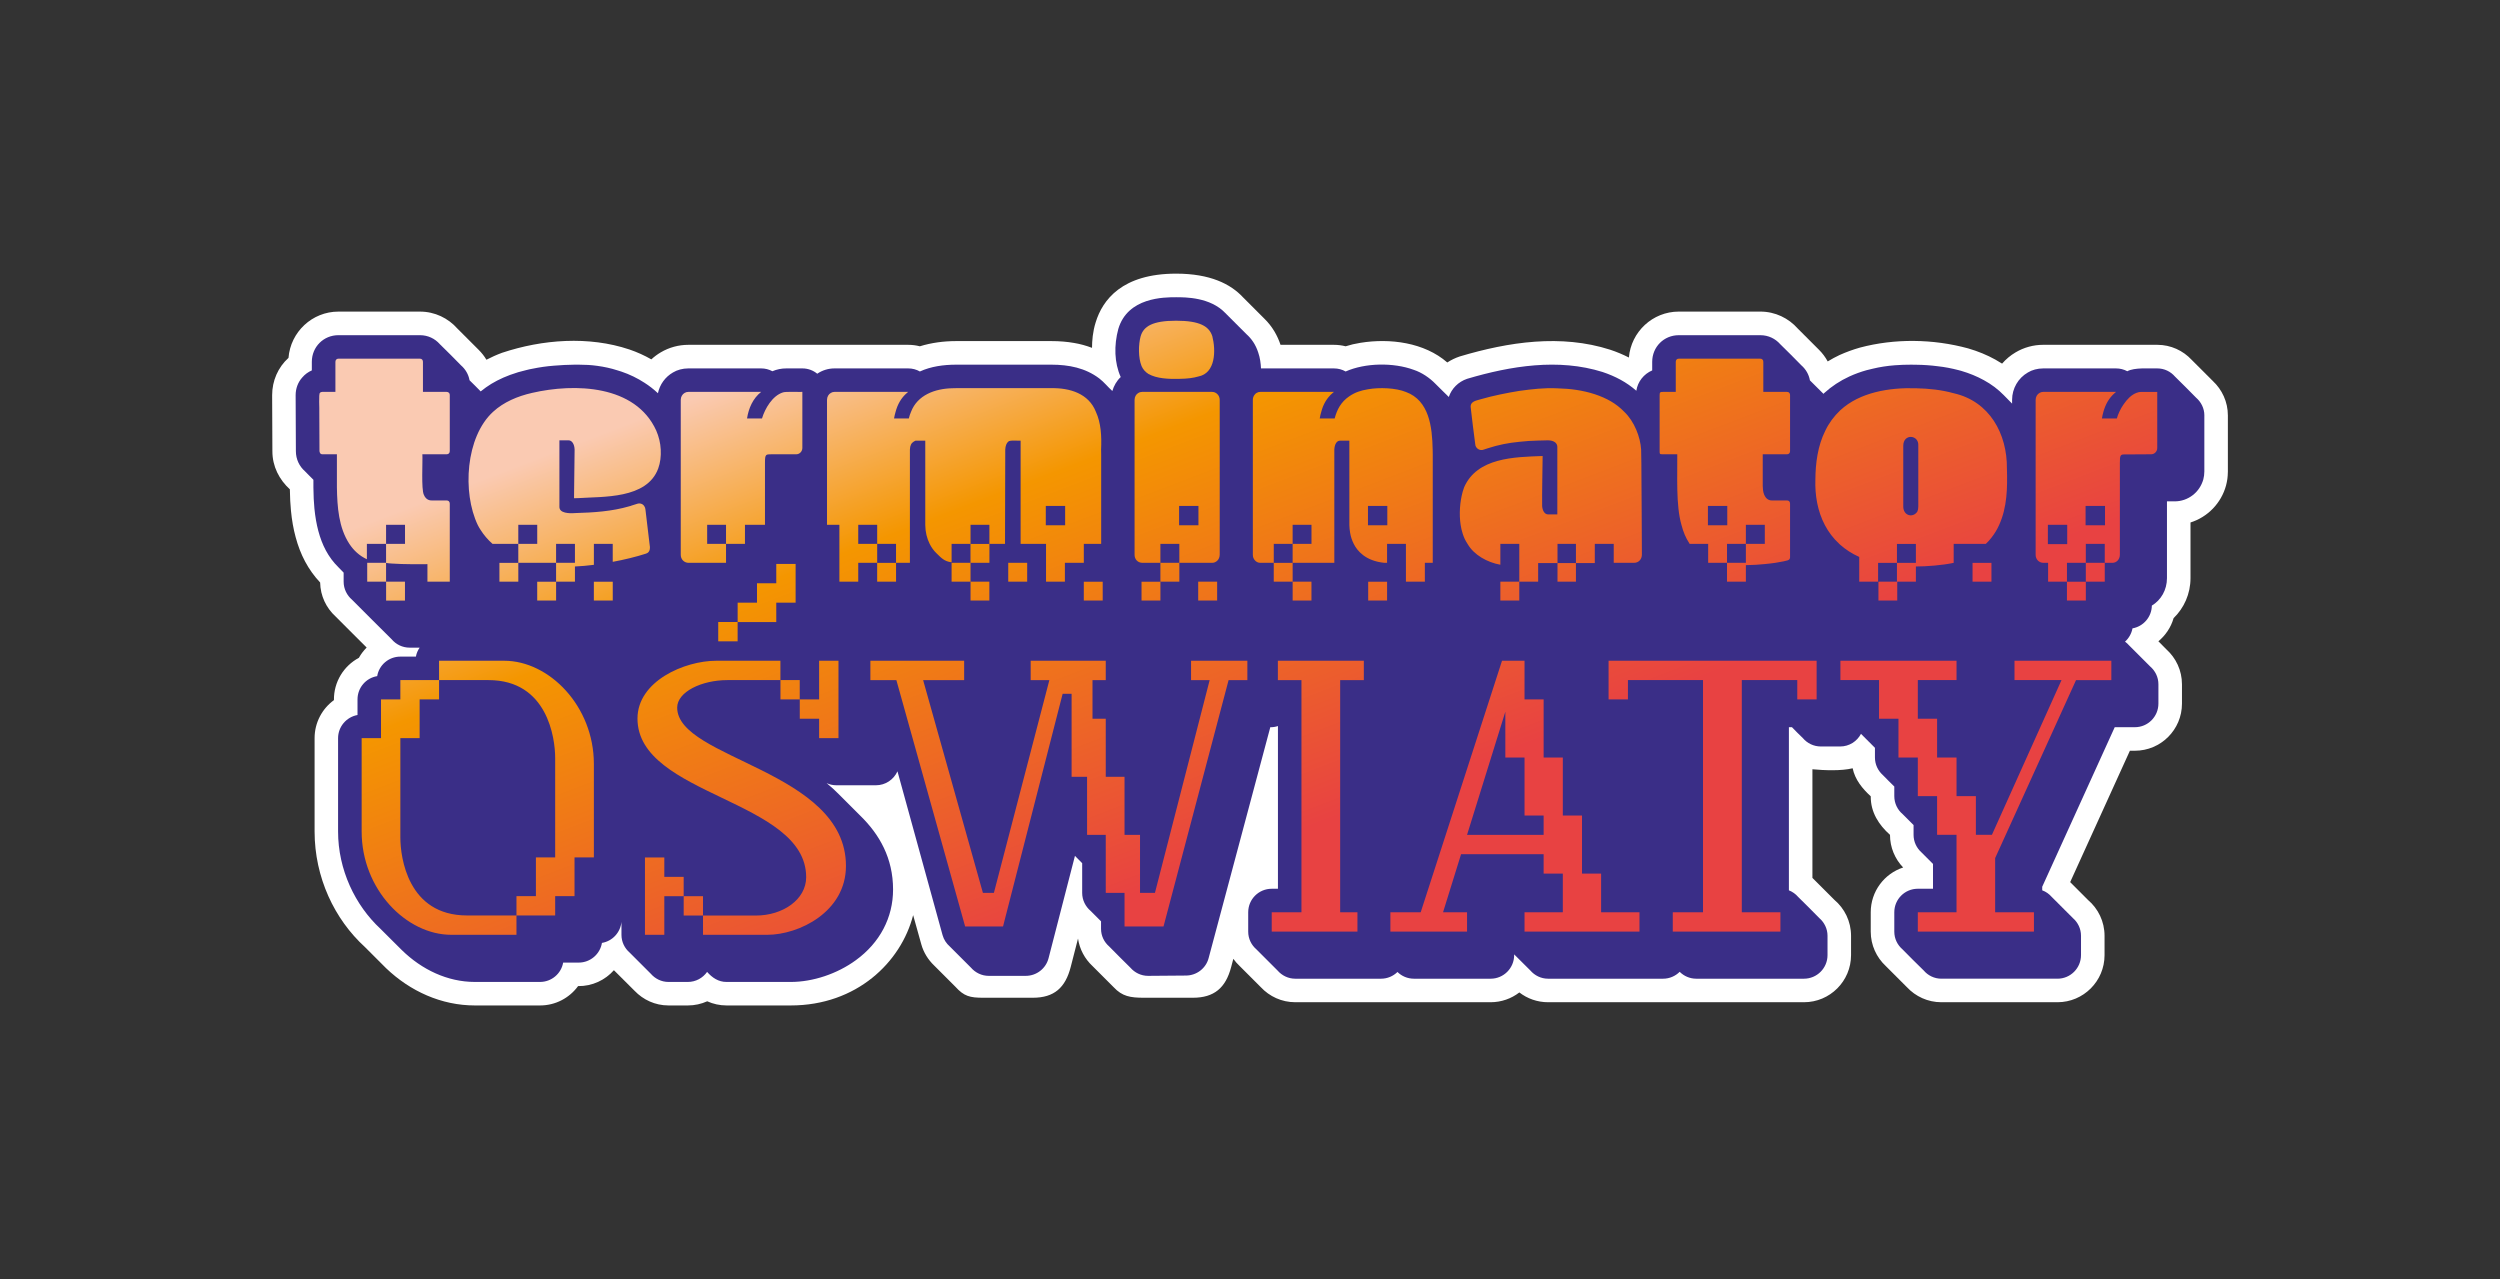
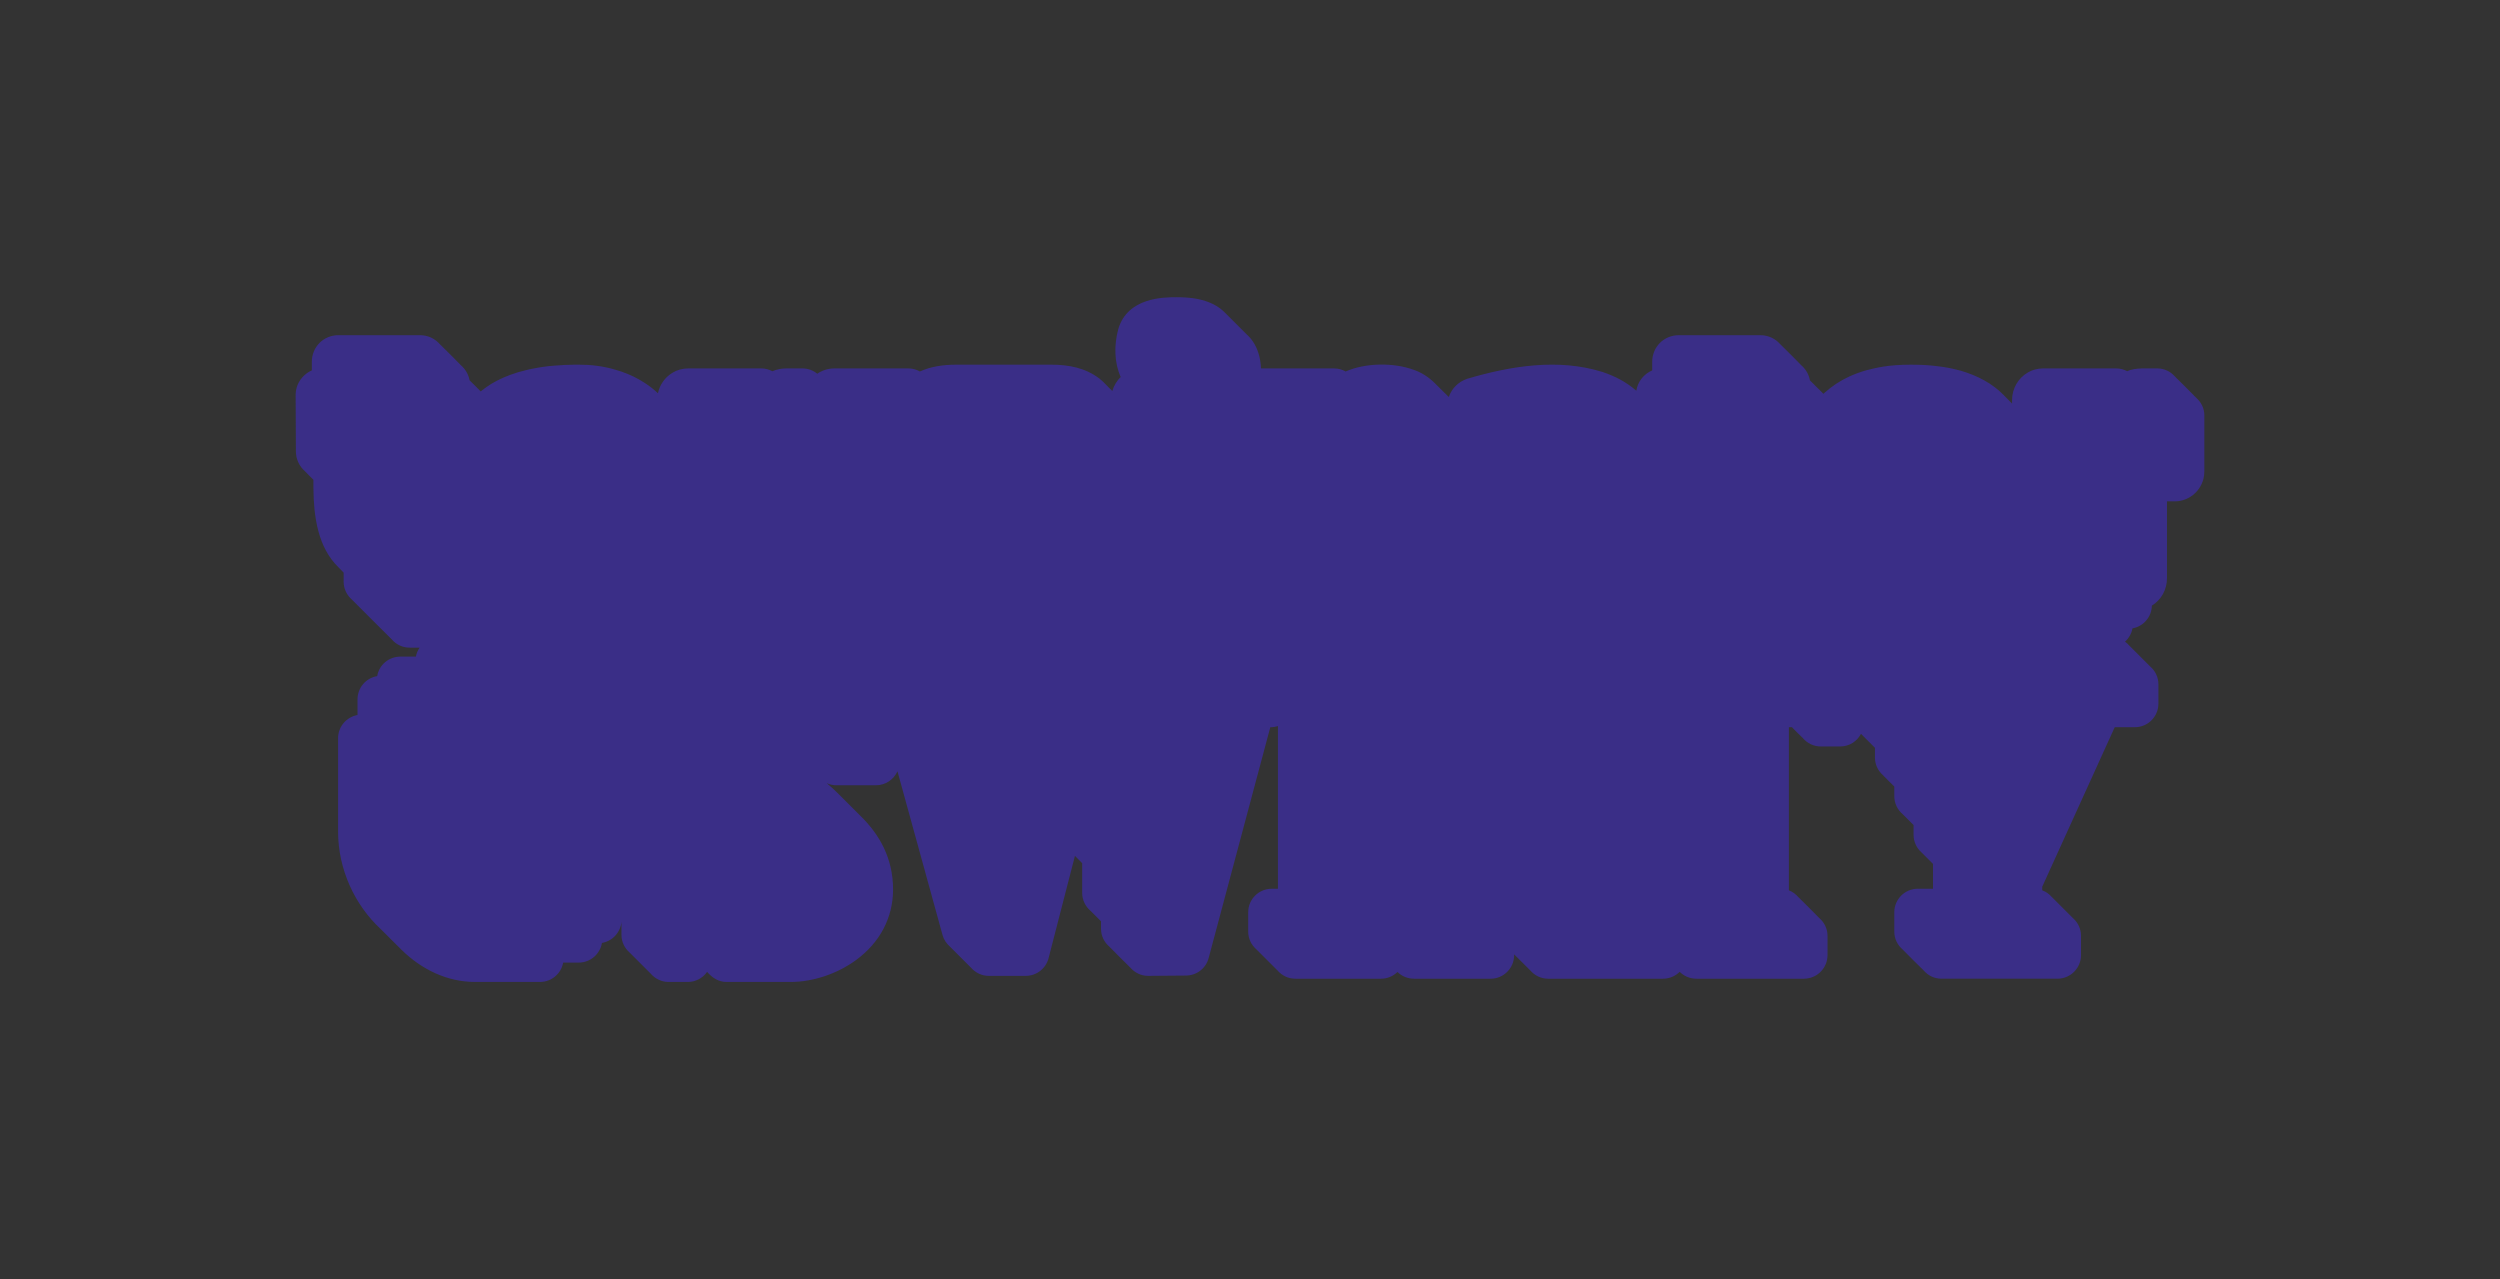
<svg xmlns="http://www.w3.org/2000/svg" id="logo" viewBox="0 0 301 154">
  <rect x="0" y="0" width="301" height="154" fill="#333333" stroke="none" />
  <defs>
    <style> .cls-1 { fill: #3a2e87; } .cls-2 { fill: #fff; } .cls-3 { fill: url(#Gradient_bez_nazwy_69); } </style>
    <linearGradient id="Gradient_bez_nazwy_69" data-name="Gradient bez nazwy 69" x1="133.982" y1="28.665" x2="160.661" y2="98.502" gradientUnits="userSpaceOnUse">
      <stop offset="0" stop-color="#facab2" />
      <stop offset=".32" stop-color="#f49600" />
      <stop offset="1" stop-color="#e84242" />
    </linearGradient>
  </defs>
-   <path class="cls-2" d="M266.428,45.875c-.847-.854-1.698-1.704-2.551-2.551-1.035-1.11-2.506-1.809-4.143-1.809h-13.73c-1.178,0-2.328.315-3.332.913-.616.364-1.161.823-1.62,1.352-.265-.171-.535-.333-.812-.486-1.002-.555-2.103-1.007-3.273-1.348-4.225-1.151-8.835-1.211-13.029-.096-.837.238-1.647.532-2.457.896-.497.229-.965.495-1.424.77-.283-.518-.633-.989-1.049-1.401-.847-.854-1.698-1.703-2.551-2.551-1.105-1.254-2.716-2.049-4.511-2.049h-9.82c-3.151,0-5.745,2.438-6.008,5.532-.711-.365-1.466-.681-2.257-.943-5.912-1.89-12.207-.95-18.105.812-.543.181-1.046.426-1.503.725-2.762-2.413-6.905-2.942-10.449-2.368-.624.098-1.226.24-1.792.42-.452-.116-.924-.177-1.406-.177h-6.431c-.351-1.062-.958-2.198-1.974-3.179-.847-.851-1.697-1.702-2.551-2.551-1.476-1.588-3.938-2.84-8.043-2.84-6.513,0-8.863,3.168-9.685,5.857-.363,1.15-.435,2.228-.443,3.077-.7-.267-1.429-.466-2.162-.59-.854-.148-1.77-.224-2.721-.224h-11.479c-1.495.003-2.981.197-4.363.627-.452-.116-.924-.177-1.405-.177h-26.472c-1.173,0-2.318.313-3.319.905-.413.242-.793.527-1.137.846-.828-.475-1.711-.873-2.636-1.189-4.908-1.646-10.482-1.219-15.334.396-.667.245-1.291.53-1.884.836-.262-.439-.578-.837-.939-1.195-.847-.854-1.698-1.703-2.551-2.551-1.105-1.253-2.715-2.048-4.51-2.048h-9.82c-3.164,0-5.767,2.457-6.011,5.569-1.259,1.146-1.971,2.75-1.969,4.51l.03,6.72c-.006,1.849.834,3.441,2.103,4.599.016.987.059,1.811.133,2.575.112,1.159.297,2.201.565,3.186.553,2.081,1.501,3.922,2.949,5.457.028,1.624.742,3.076,1.86,4.093,1.237,1.255,2.499,2.487,3.739,3.737-.36.373-.686.778-.933,1.238-1.814.964-3.039,2.9-3.005,5.093-1.413,1.031-2.33,2.699-2.33,4.582v11.237c0,5.523,2.388,10.564,6.066,13.917.85.851,1.7,1.702,2.551,2.551,2.901,2.768,6.648,4.476,10.686,4.476h7.84c1.883,0,3.551-.918,4.582-2.33,1.709.024,3.261-.725,4.313-1.914.838.82,1.655,1.66,2.491,2.482,1.032,1.079,2.473,1.762,4.084,1.762h2.33c.83,0,1.619-.179,2.33-.5.711.321,1.5.5,2.33.5h7.73c7.926,0,13.278-5.202,14.734-10.873l.98,3.507c.281,1.007.834,1.875,1.552,2.561.847.854,1.698,1.704,2.551,2.551,1.049,1.156,1.745,1.327,3.384,1.327h5.934c2.588,0,3.931-1.213,4.574-3.721l.875-3.407c.193,1.299.823,2.452,1.74,3.307.847.854,1.697,1.704,2.551,2.551,1.035,1.11,2.011,1.27,3.648,1.27h5.885c2.572,0,3.953-1.193,4.61-3.68l.266-1.007c.224.315.479.604.761.867.847.854,1.697,1.704,2.551,2.551,1.035,1.11,2.506,1.809,4.143,1.809h23.52c1.303,0,2.503-.439,3.461-1.178.957.739,2.157,1.178,3.46,1.178h30.808c3.131,0,5.669-2.539,5.669-5.669v-2.33c0-1.74-.783-3.296-2.016-4.336-.875-.881-1.753-1.759-2.634-2.634v-13.08c1.399.134,3.476.217,4.843-.119.294,1.397,1.179,2.452,2.179,3.376-.019,1.934.989,3.456,2.318,4.638,0,1.527.602,2.912,1.584,3.932-2.267.742-3.903,2.874-3.903,5.389v2.33c0,1.638.699,3.109,1.809,4.144.847.854,1.697,1.704,2.551,2.551,1.035,1.11,2.506,1.809,4.143,1.809h13.979c3.131,0,5.669-2.539,5.669-5.669v-2.33c0-1.726-.772-3.27-1.988-4.31-.713-.722-1.434-1.435-2.15-2.153l7.19-15.818h.6c3.131,0,5.669-2.539,5.669-5.669v-2.33c0-1.669-.724-3.164-1.871-4.202-.318-.33-.652-.645-.968-.976.86-.719,1.514-1.678,1.83-2.786,1.254-1.213,2.036-2.924,2.036-4.816v-6.703c2.045-.644,3.693-2.3,4.281-4.458.145-.597.203-.918.219-1.679v-6.75c0-1.638-.699-3.109-1.809-4.144Z" />
  <path class="cls-1" d="M265.403,50.014v6.75c-.004.348-.04.629-.12.94-.43,1.57-1.84,2.66-3.45,2.66h-.93v9.24c0,1.43-.72,2.65-1.82,3.31-.02,1.37-1.02,2.51-2.33,2.74-.12.63-.44,1.19-.9,1.6.18.13.34.28.49.45.855.847,1.699,1.7,2.55,2.55.6.52.98,1.28.98,2.13v2.33c0,1.57-1.27,2.84-2.83,2.84h-2.43l-8.73,19.21v.43c.45.16.83.44,1.14.79.854.847,1.698,1.7,2.55,2.55.6.52.98,1.28.98,2.13v2.33c0,1.57-1.27,2.84-2.83,2.84h-13.98c-.86,0-1.62-.39-2.13-.99-.87-.83-1.708-1.699-2.56-2.55-.6-.52-.98-1.27-.98-2.13v-2.33c0-1.57,1.27-2.83,2.83-2.83h1.83v-2.99c-.466-.455-.938-.922-1.39-1.39-.58-.52-.95-1.27-.95-2.11v-1.18c-.44-.436-.881-.864-1.31-1.31-.62-.52-1.01-1.3-1.01-2.17v-1.16c-.463-.457-.931-.912-1.38-1.38-.58-.52-.95-1.27-.95-2.11v-1.17c-.566-.551-1.125-1.115-1.68-1.68-.48.9-1.41,1.52-2.51,1.52h-2.32c-.87,0-1.65-.39-2.17-1.01-.446-.422-.884-.867-1.31-1.31h-.37v19.64c.43.17.81.44,1.11.79.861.841,1.708,1.694,2.55,2.55.6.52.99,1.28.99,2.13v2.33c0,1.57-1.27,2.84-2.84,2.84h-12.96c-.78,0-1.49-.32-2-.83-.51.51-1.22.83-2,.83h-13.84c-.86,0-1.62-.39-2.14-.99-.655-.636-1.296-1.3-1.95-1.94v.09c0,1.57-1.27,2.84-2.83,2.84h-9.23c-.78,0-1.48-.31-1.99-.81-.51.5-1.21.81-1.98.81h-10.32c-.86,0-1.62-.39-2.14-.99-.852-.841-1.711-1.698-2.55-2.55-.6-.52-.98-1.27-.98-2.13v-2.33c0-1.57,1.27-2.83,2.83-2.83h.75v-19.59c-.29.098-.6.146-.92.14l-7.423,27.79c-.32,1.24-1.45,2.11-2.74,2.11l-4.547.037c-.86,0-1.62-.39-2.14-.99-.1-.08-2.46-2.45-2.55-2.55-.6-.52-.98-1.27-.98-2.13v-.897c-.05-.04-1.17-1.16-1.26-1.26-.61-.52-1.01-1.29-1.01-2.16v-3.58c-.03-.04-.81-.81-.87-.88l-3.176,12.317c-.32,1.25-1.45,2.13-2.75,2.13h-4.455c-.84,0-1.61-.38-2.14-.99-.853-.842-1.704-1.7-2.55-2.55-.4-.35-.72-.82-.87-1.37l-5.428-19.717c-.45.99-1.44,1.68-2.59,1.68h-4.76c-.42,0-.82-.09-1.18-.26.52.43,1.02.88,1.49,1.36.85.849,1.706,1.696,2.55,2.55,2.33,2.27,3.96,5.13,3.96,8.9,0,3.39-1.59,6.41-4.48,8.51-2.24,1.64-5.17,2.62-7.83,2.62h-7.73c-.992.009-1.751-.528-2.35-1.21-.51.73-1.36,1.21-2.32,1.21h-2.33c-.85,0-1.61-.39-2.13-.99-.855-.847-1.704-1.693-2.55-2.55-.6-.52-.98-1.28-.98-2.13v-1.56c-.13,1.28-1.09,2.32-2.35,2.53-.22,1.34-1.39,2.37-2.8,2.37h-1.87c-.23,1.32-1.39,2.33-2.79,2.33h-7.84c-3.29,0-6.39-1.48-8.8-3.84-.863-.84-1.7-1.71-2.56-2.55-3.07-2.85-5.11-7.13-5.11-11.72v-11.24c0-1.39,1.01-2.55,2.34-2.79v-1.88c0-1.41,1.02-2.58,2.37-2.8.22-1.34,1.39-2.35,2.79-2.35h1.87c.07-.4.23-.76.45-1.08h-1.21c-.86,0-1.64-.39-2.16-1.01-1.599-1.572-3.18-3.178-4.77-4.76-.61-.52-1.01-1.3-1.01-2.17v-1.09c-.199-.229-.436-.433-.64-.66-1.221-1.195-1.96-2.676-2.41-4.37-.21-.79-.37-1.69-.47-2.7-.07-.73-.11-1.53-.12-2.52v-.93c-.335-.35-.698-.683-1.03-1.04-.66-.58-1.08-1.43-1.08-2.41l-.03-6.73c0-.81.28-1.56.79-2.13.32-.38.72-.67,1.16-.86v-1.03c0-1.8,1.41-3.21,3.2-3.21h9.82c.97,0,1.81.42,2.39,1.08.862.839,1.708,1.689,2.55,2.55.53.46.9,1.08,1.03,1.8.454.448.9.882,1.34,1.34.18-.15.39-.31.63-.48.82-.59,1.81-1.1,2.92-1.51.65-.24,1.29-.43,1.95-.58.25-.07.51-.12.78-.17.82-.17,1.66-.29,2.56-.36.83-.07,1.64-.11,2.47-.12h.49c.77,0,1.51.04,2.22.14.83.11,1.66.29,2.43.54.12.03.29.08.48.15,1.01.34,1.95.8,2.81,1.36.55.35,1.1.78,1.6,1.25.22-1.05.87-1.96,1.81-2.5.51-.31,1.17-.49,1.85-.49h8.77c.48,0,.94.12,1.35.34.528-.225,1.088-.342,1.69-.34h1.92c.68,0,1.31.24,1.79.64.613-.416,1.335-.64,2.08-.64h8.87c.51,0,.99.13,1.41.37,1.332-.609,2.831-.816,4.36-.82h11.48c2.092.005,4.075.386,5.76,1.66.58.445,1.031,1.025,1.57,1.51.19-.64.53-1.23,1.01-1.68-.775-1.722-.824-3.808-.29-5.79,1.13-3.82,5.52-3.82,6.96-3.82,1.14,0,4.1,0,5.91,1.89.853.846,1.705,1.692,2.55,2.55.61.54,1.12,1.26,1.43,2.23.22.63.3,1.3.33,1.9h8.78c.51,0,.99.13,1.41.37,2.362-1.048,5.756-1.099,8.2-.2.971.322,1.916.963,2.62,1.69.543.518,1.051,1.068,1.6,1.58.34-1.01,1.14-1.83,2.21-2.19,5.248-1.556,11.005-2.487,16.3-.82,1.54.515,2.894,1.227,4.07,2.26.159-1.097.907-2.023,1.91-2.45v-1.03c0-1.8,1.41-3.21,3.2-3.21h9.82c.97,0,1.81.42,2.39,1.08.862.839,1.708,1.689,2.55,2.55.53.46.9,1.09,1.03,1.81.555.535,1.079,1.085,1.63,1.62.05-.05.1-.09.11-.11.87-.79,1.88-1.46,3.01-1.98.66-.3,1.34-.55,2.05-.75.22-.06.5-.13.78-.19.83-.2,1.73-.34,2.66-.41.65-.05,1.27-.07,1.94-.07.23,0,.45,0,.67.01.85.01,1.71.07,2.55.18.83.09,1.66.25,2.5.47.07.02.17.04.3.08.99.29,1.92.67,2.75,1.13.9.49,1.71,1.1,2.4,1.81.317.353.675.657.99,1.01v-.45c0-1.37.73-2.63,1.9-3.3.5-.31,1.17-.49,1.85-.49h8.77c.48,0,.94.12,1.35.34.883-.477,2.604-.314,3.61-.34.86,0,1.61.38,2.13.98.861.841,1.708,1.694,2.55,2.55.6.52.99,1.28.99,2.13Z" />
-   <path class="cls-3" d="M93.463,74.894h-4.65v-2.33h2.33v-2.34h2.32v-2.33h2.33v4.67h-2.33v2.33ZM88.81,74.892h-2.335v2.325h2.335v-2.325ZM60.703,79.554h-7.84v2.33h5.96c7.1,0,8.02,6.99,8.02,9.37v11.977h-2.32v4.66h-2.34v2.33h4.66v-2.33h2.33v-4.66h2.33v-11.247c0-6.97-5.38-12.43-10.8-12.43ZM48.203,100.851v-11.977h2.32v-4.67h2.34v-2.32h-4.66v2.32h-2.33v4.67h-2.33v11.237c0,6.97,5.37,12.44,10.8,12.44h7.84v-2.33h-5.96c-7.11,0-8.02-6.99-8.02-9.37ZM143.403,81.884h2.24l-6.59,25.62h-1.794v-6.99h-1.866v-6.99h-2.26v-6.99h-1.596v-4.65h1.596v-2.33h-9.04v2.33h2.25l-6.68,25.62h-1.32l-7.2-25.62h4.94v-2.33h-11.29v2.33h3.13l8.28,29.665h4.561l7.177-28.015h1.079v9.99h1.863v6.99h2.25v6.99h2.26v4.045h4.694l7.836-29.665h2.26v-2.33h-6.78v2.33ZM153.855,81.884h2.84v27.95h-3.58v2.33h10.32v-2.33h-2.08v-27.95h2.85v-2.33h-10.35v2.33ZM192.773,109.834h4.62v2.33h-13.84v-2.33h4.61v-4.65h-2.31v-2.34h-9.94l-2.17,6.99h2.89v2.33h-9.23v-2.33h3.65l9.79-30.28h2.71v4.65h2.3v7h2.31v6.99h2.31v6.99h2.3v4.65ZM185.853,98.194h-2.3v-6.99h-2.31v-5.51l-4.61,14.82h9.22v-2.32ZM193.673,84.204h2.33v-2.32h9.04v27.95h-3.64v2.33h12.96v-2.33h-4.65v-27.95h6.68v2.32h2.33v-4.65h-25.05v4.65ZM82.316,110.234h2.325v-2.335h-2.325v2.335ZM242.546,79.554v2.33h5.66l-8.38,18.63h-1.93v-4.66h-2.33v-4.65h-2.34v-4.67h-2.32v-4.65h4.66v-2.33h-13.98v2.33h4.65v4.65h2.34v4.67h2.33v4.65h2.32v4.66h2.34v9.32h-4.66v2.33h13.98v-2.33h-4.67v-6.52l9.74-21.43h4.25v-2.33h-11.66ZM98.623,88.874h2.33v-9.32h-2.33v4.65h-2.33v2.33h2.33v2.34ZM79.983,103.241h-2.33v9.31h2.33v-4.65h2.33v-2.33h-2.33v-2.33ZM93.968,84.209h2.32v-2.33h-2.32v2.33ZM81.533,85.194c0-1.894,2.95-3.31,6.04-3.31h6.39v-2.33h-7.72c-3.82,0-9.49,2.45-9.49,6.96,0,9.345,20.31,9.732,20.31,19.097,0,2.706-2.829,4.615-6.03,4.62h-6.39v2.32h7.73c3.81,0,9.48-2.75,9.48-8.291,0-11.525-20.32-12.844-20.32-19.065ZM121.392,67.764h2.28v2.27h-2.28v-2.27ZM153.36,70.032h2.275v-2.265h-2.275v2.265ZM114.572,70.034h2.28v-2.27h-2.28v2.27ZM105.61,70.032h2.275v-2.265h-2.275v2.265ZM237.495,70.032h2.275v-2.265h-2.275v2.265ZM60.13,70.032h2.275v-2.265h-2.275v2.265ZM46.488,72.309h2.27v-2.28h-2.27v2.28ZM248.86,72.302h2.275v-2.265h-2.275v2.265ZM71.5,72.302h2.275v-2.265h-2.275v2.265ZM137.44,72.302h2.275v-2.265h-2.275v2.265ZM180.643,72.304h2.28v-2.27h-2.28v2.27ZM64.68,72.302h2.275v-2.265h-2.275v2.265ZM144.263,72.304h2.28v-2.27h-2.28v2.27ZM130.49,72.302h2.275v-2.265h-2.275v2.265ZM164.73,72.302h2.275v-2.265h-2.275v2.265ZM155.635,72.307h2.265v-2.275h-2.265v2.275ZM116.854,72.307h2.265v-2.275h-2.265v2.275ZM116.847,67.759h2.28v-2.27h-2.28v2.27ZM53.783,47.184h-2.86v-3.62c0-.23-.14-.38-.36-.38h-9.82c-.21,0-.36.15-.36.38v3.62h-1.59c-.11,0-.21.04-.27.12-.184.064-.045,2.11-.08,2.27,0,0,.01,2.27.01,2.27l.01,2.28c-.032.261.054.585.36.57h1.74v3.97c.039,2.388.216,4.853,1.5,6.82.53.8,1.2,1.42,2.11,1.85v-1.85h2.31v-2.3h2.28v2.3h-2.28v2.28h-2.27v2.27h2.27v-2.26c.49.11,2.72.19,4.98.15v2.11h2.69v-9.4c0-.23-.15-.38-.37-.38h-1.77c-.11,0-.69.04-.98-.68-.335-.672-.124-4.09-.18-4.88h2.93c.22,0,.37-.15.37-.38v-6.75c0-.11-.03-.2-.09-.26-.07-.08-.17-.12-.28-.12ZM137.443,44.074c.17.38.43.7.83.95,1.008.563,2.403.622,3.72.59.96-.01,1.7-.11,2.27-.28,2.122-.394,2.128-3.174,1.7-4.85-.38-1.18-1.47-1.87-4.36-1.87-2.87,0-3.92.69-4.27,1.87-.277,1.023-.296,2.583.11,3.59ZM94.243,47.254c-1.234.399-2.132,1.908-2.5,3.13h-1.8c.191-1.238.706-2.411,1.7-3.2h-8.77c-.16,0-.31.04-.44.12-.28.16-.47.47-.47.84v18.66c0,.53.39.94.91.96h4.54v-2.28h-2.27v-2.3h2.27v2.3h2.28v-2.3h2.41v-7.46c0-1.03.08-1.03.8-1.03h2.97c.413.003.733-.36.73-.76v-6.75c-.339.024-2.069-.064-2.36.07ZM241.633,56.394c.069,2.298.039,4.672-.94,6.82-.24.54-.55,1.05-.93,1.53-.2.26-.42.51-.67.74h-3.87v2.283c-1.366.293-3.257.438-4.55.438v1.83h-2.244v2.273h-2.265v-2.275h2.229v-2.267h2.28v-2.28h-2.28v2.28h-2.27v2.27h-2.27v-2.98c-.89-.4-1.65-.9-2.28-1.46-.04-.04-.08-.07-.12-.11-.74-.68-1.31-1.45-1.74-2.27-.882-1.674-1.203-3.609-1.14-5.47.014-1.985.284-4.087,1.2-5.9.415-.882,1.039-1.735,1.8-2.45,2.351-2.174,5.911-2.749,9.1-2.65,1.598.034,3.122.2,4.55.6,4.324.968,6.449,4.893,6.41,9.05ZM230.963,53.664c.096-1.328-1.801-1.499-1.81,0,0,0,0,7.32,0,7.32.004,1.141,1.193,1.404,1.7.6.07-.15.11-.35.11-.6v-7.32ZM215.433,47.304c.06.06.09.15.09.26v6.75c0,.23-.14.38-.36.38h-2.93v3.77c0,.07,0,.14.01.2.01.48.11.82.24,1.05.3.58.81.54.91.54h1.77c.22,0,.36.15.36.38v6.48c-.019.402-.446.365-.77.47-.29.06-.62.12-1,.18-.38.05-.8.11-1.27.15-.68.07-1.44.12-2.28.13v1.99h-2.27v-2.27h2.27v-2.28h2.28v-2.3h-2.28v2.3h-2.27v2.28h-2.27v-2.28h-2.23c-.02-.03-.04-.06-.05-.09-.41-.62-.72-1.35-.93-2.18-.694-2.385-.476-5.987-.51-8.52h-1.832c-.317.013-.292-.118-.292-.43-.003-1.134,0-6.575,0-6.704s.013-.246.064-.296c.08-.08.151-.08.363-.08.003,0,1.517.003,1.517,0v-3.62c0-.23.14-.38.36-.38h9.82c.21,0,.36.15.36.38v3.62h2.86c.11,0,.21.04.27.12ZM207.963,60.914h-2.33v2.33h2.33v-2.33ZM79.013,51.844c-2.506-5.522-9.813-5.723-14.95-4.54-1.758.4-3.419,1.105-4.69,2.27-3.319,3.028-3.722,9.727-1.85,13.64.1.2.21.39.33.57.39.62.87,1.19,1.45,1.7h3.1v-2.3h2.28v2.3h-2.28v2.28h4.55v-2.28h2.27v2.28h-2.27v2.27h2.27v-1.83c.74-.03,1.51-.1,2.28-.2v-2.52h2.27v2.16c1.37-.249,2.848-.613,4.01-.99.529-.164.509-.725.42-1.17-.122-1.017-.369-3.111-.49-4.12-.01-.16-.06-.31-.14-.42-.18-.29-.54-.41-.91-.27-.2.07-.41.14-.61.19-.08.04-.16.06-.24.08-2.155.633-4.352.767-6.59.83-.673.055-1.893.029-1.87-.76,0,0,0-8,0-8h1.1c.42,0,.71.47.73,1.11-.027,1.717-.042,4.148-.07,5.86.16,0,.33,0,.49-.01,2.949-.205,8.298.138,9.65-3.58.243-.648.346-1.484.3-2.27-.04-.8-.23-1.56-.54-2.28ZM259.733,47.184v6.75c0,.07-.01.13-.02.19-.09.33-.37.57-.71.57-.189.01-3.16.02-3.32.02-.4.02-.45.18-.45,1.01v11.05c0,.57-.39.99-.9.99h-.92v-2.28h-2.28v2.28h2.28v2.27h-2.28v-2.27h-2.27v2.27h-2.27v-2.27h-.56c-.54,0-.94-.42-.94-.96v-18.66c0-.37.19-.68.47-.84.13-.08.28-.12.44-.12h8.77c-.05.04-.09.08-.14.12-.71.61-1.13,1.38-1.38,2.27-.08.26-.13.53-.18.81h1.8c.06-.24.16-.52.3-.81.13-.29.3-.6.51-.89.41-.61.94-1.15,1.54-1.38.19-.08.39-.12.59-.12h1.92ZM248.893,63.184h-2.33v2.33h2.33v-2.33ZM253.443,60.914h-2.34v2.33h2.34v-2.33ZM197.653,60.944c-.036-2.079-.003-4.747-.06-6.82-.095-1.516-.822-3.396-2.04-4.55-.963-.995-2.101-1.628-3.54-2.11-1.453-.471-2.921-.673-4.54-.71-1.501-.081-3.047.102-4.55.31-1.472.237-3.23.593-4.55.98-.587.186-1.382.247-1.3,1.01.135,1.181.377,3.208.54,4.38.011.544.561.902,1.05.69.16-.05.31-.11.46-.15,1.259-.413,2.499-.658,3.8-.78.73-.09,1.48-.13,2.27-.15.38-.02.78-.02,1.19-.03.641.012,1.099.27,1.12.77,0,0,0,8.15,0,8.15h-1.11c-.4,0-.67-.41-.72-.99-.019-1.793.046-4.249.06-6.04-3.423.121-7.878.191-9.45,3.76-.07.18-.13.36-.18.55-.336,1.229-.443,2.686-.24,4,.05.34.13.68.24,1.02.13.43.32.85.59,1.25.764,1.332,2.374,2.228,3.95,2.51v-2.51h2.28v4.55h2.27v-2.24c.02-.01,2.33,0,2.33,0v-2.31h2.22v2.31h2.27v-2.31h2.28v2.28h2.45c.54,0,.94-.42.94-.99-.01-.855-.026-4.894-.03-5.83ZM172.493,54.124c.01.2.01.4.01.61v13.03h-.95v2.27h-2.28v-4.55h-2.27v2.28h-.33c-2.29-.23-3.27-1.46-3.68-2.28-.21-.41-.36-.86-.44-1.35-.05-.29-.08-.6-.09-.92v-10.16h-1.12c-.41,0-.66.45-.69,1.07v13.64h-5.02v-2.28h2.27v-2.3h-2.27v2.3h-2.27v2.28h-1.62c-.27,0-.5-.12-.66-.31-.15-.17-.24-.39-.24-.65v-18.66c0-.26.09-.48.24-.65.06-.08.13-.14.22-.19.13-.08.28-.12.44-.12h8.86c-.05.04-.1.08-.14.12-.708.601-1.149,1.372-1.38,2.27-.08.26-.14.53-.19.81h1.8c.279-1.068.766-1.995,1.76-2.67.686-.471,1.374-.704,2.28-.85,1.347-.237,3.325-.169,4.54.33,2.808,1.024,3.169,4.233,3.22,6.93ZM167.033,60.914h-2.33v2.33h2.33v-2.33ZM130.493,67.764h-2.28v2.27h-2.27v-4.55h-3.06s.01-1.42,0-2.27v-10.16c-.256.036-1.303-.102-1.49.12-.21.17-.34.52-.36.95-.009,3.645-.028,7.714-.03,11.36h-1.88v-2.3h-2.27v2.3h-2.28v2.22c-.9-.12-1.23-.52-1.83-1.1-.33-.32-.6-.7-.81-1.12-.33-.66-.52-1.42-.53-2.27v-10.16h-1.17c-.08.03-.15.07-.21.11-.3.18-.45.46-.47.96v13.64h-1.67v-2.28h-2.27v-2.3h-2.28v2.3h2.28v2.28h-2.28v2.27h-2.27v-6.85h-1.49v-15.04c0-.37.19-.69.47-.84.13-.08.27-.12.43-.12h8.87c-.05.04-.09.08-.14.12-.71.61-1.13,1.38-1.37,2.27-.08.26-.14.53-.19.81h1.78c.07-.28.15-.55.27-.81.764-1.989,2.852-2.792,5.01-2.83.13-.01.27-.01.41-.01h11.48c2.223-.035,4.483.645,5.35,2.84.622,1.344.703,2.95.63,4.55.01.2.01.4.01.61v10.75h-2.09v2.28ZM128.243,60.914h-2.33v2.33h2.33v-2.33ZM146.543,47.424c.19.17.31.43.31.72v18.63c0,.31-.12.58-.31.75-.16.15-.37.24-.6.24h-3.95v2.27h-2.28v-2.27h2.28v-2.28h-2.28v2.28h-2.21c-.02,0-.04,0-.06-.01-.47-.03-.84-.43-.84-.95v-18.66c0-.37.19-.69.47-.84.11-.07.24-.11.37-.11.02-.01.04-.01.06-.01h8.44c.16,0,.31.04.44.12.06.03.11.07.16.12ZM144.293,60.914h-2.33v2.33h2.33v-2.33ZM189.743,67.794h-2.22v2.24h2.22v-2.24Z" />
</svg>